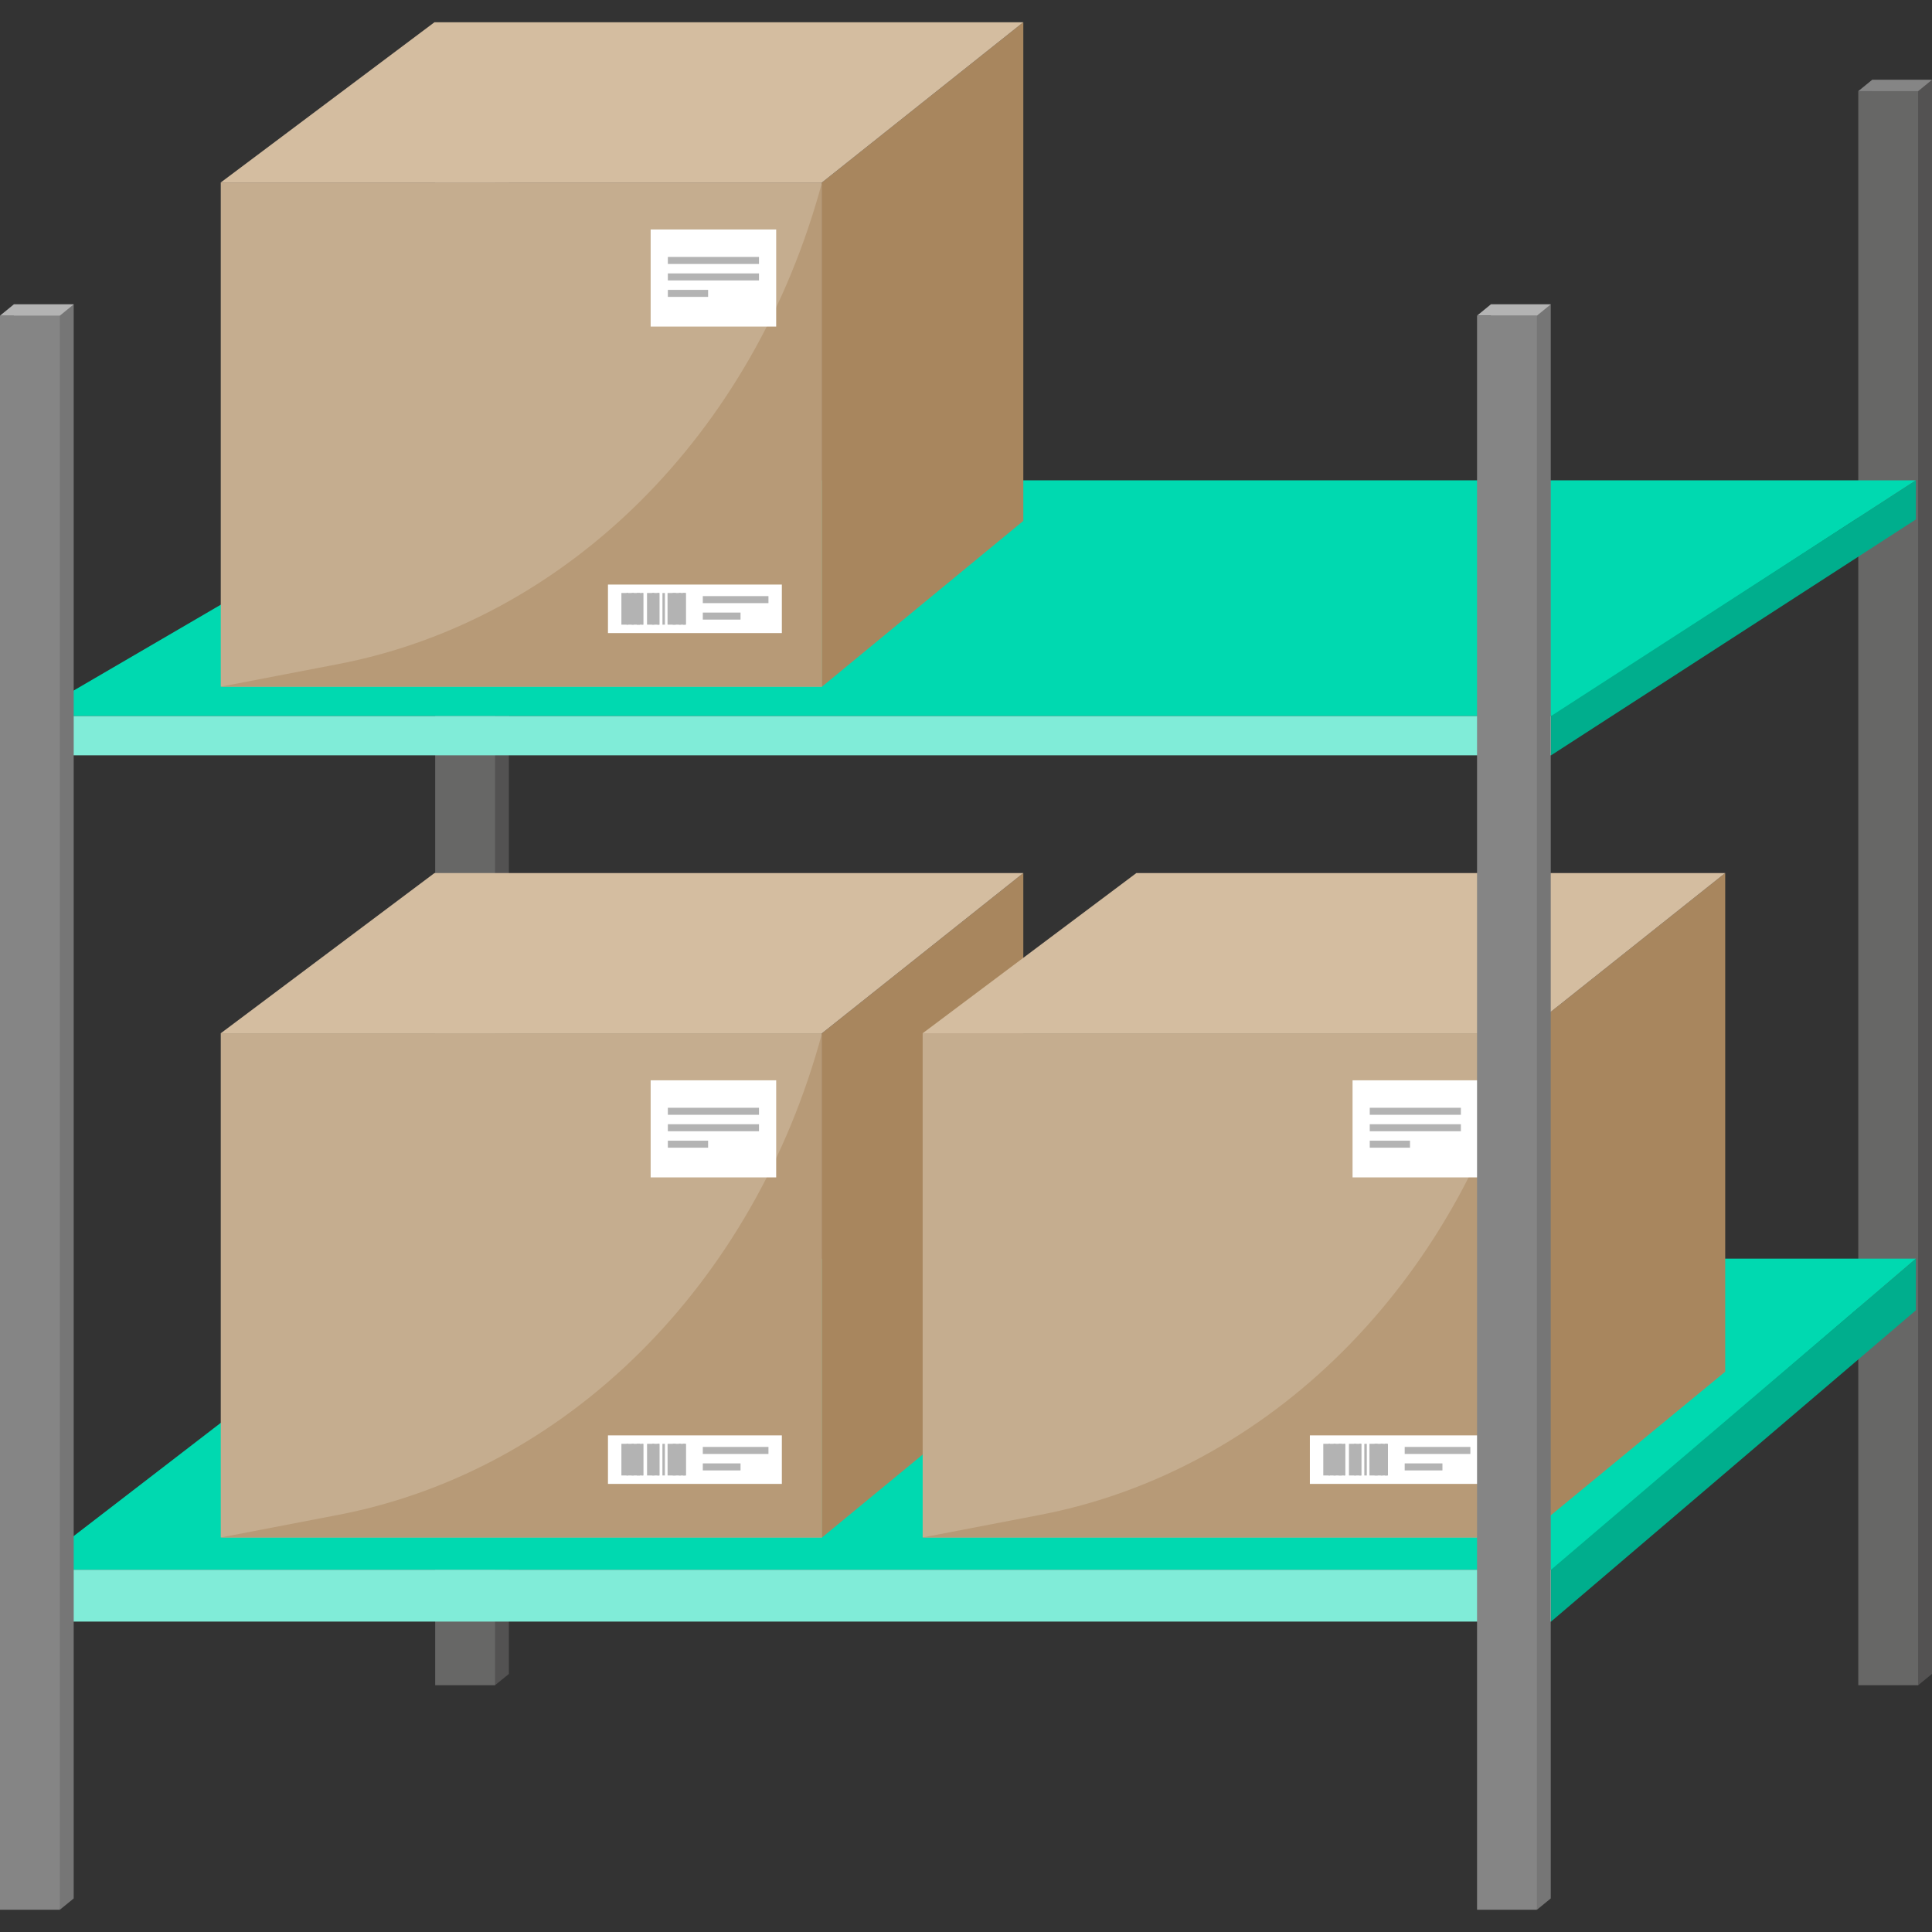
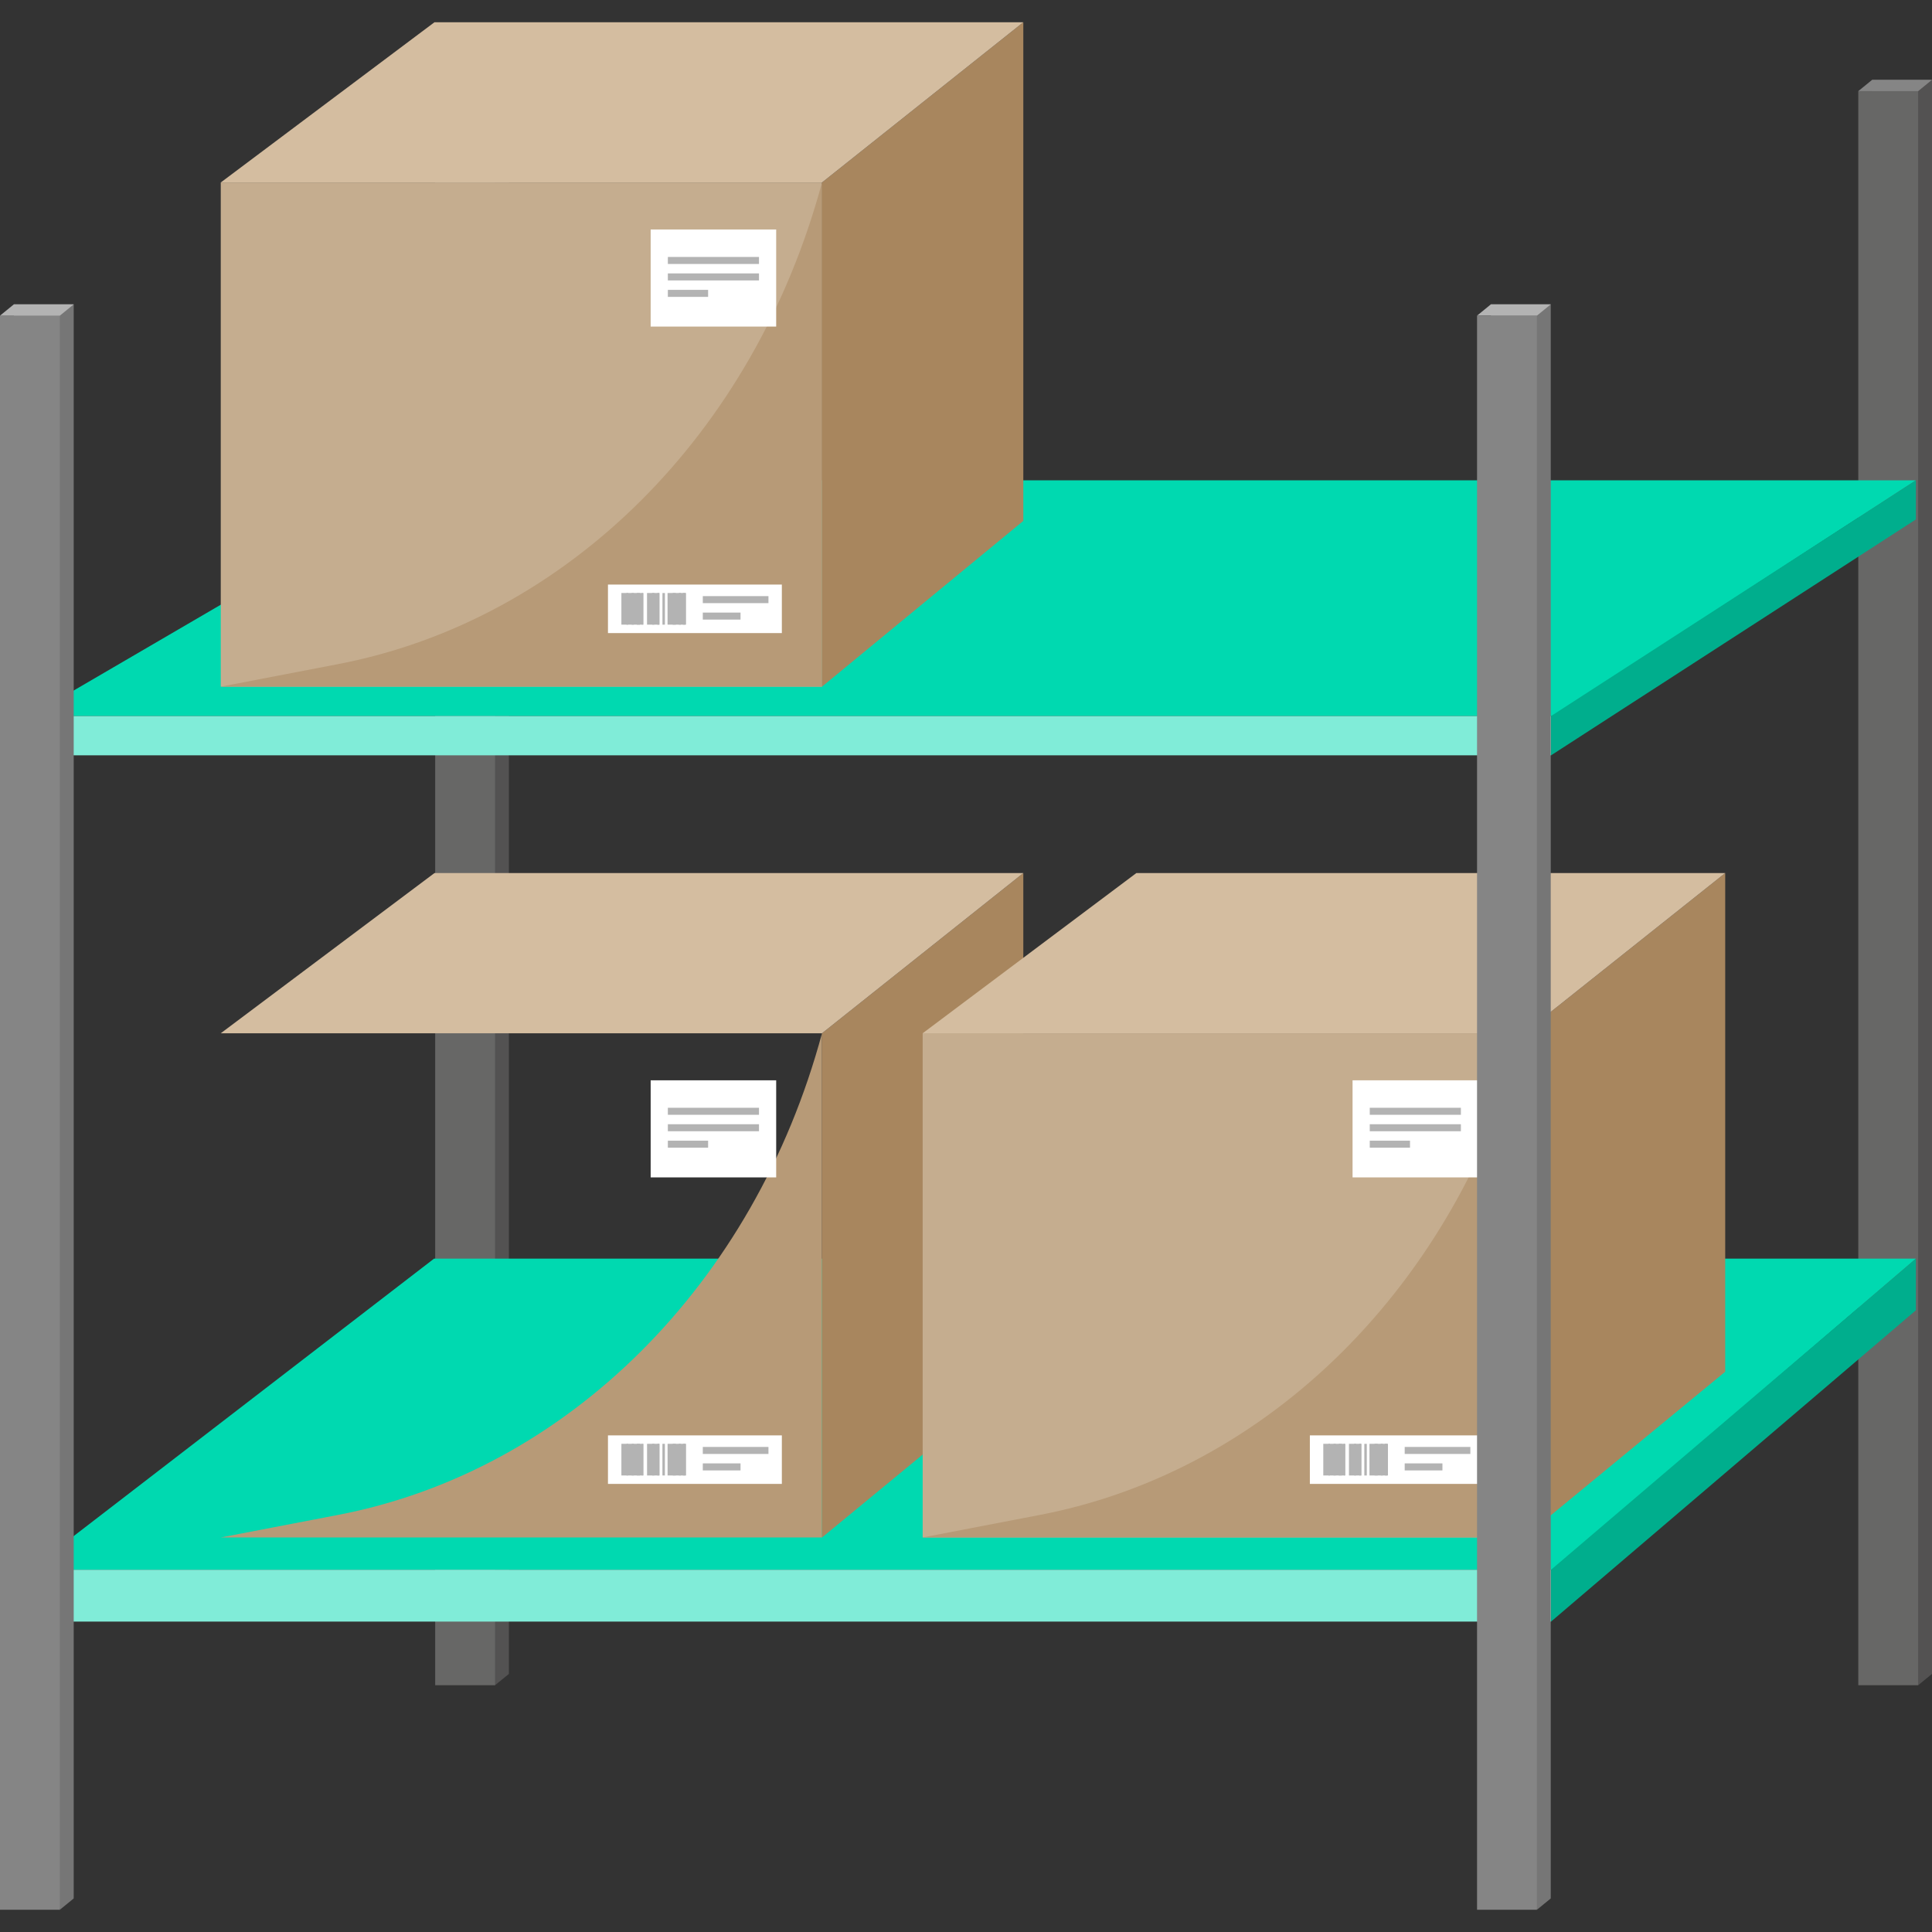
<svg xmlns="http://www.w3.org/2000/svg" id="Topic_Icons" viewBox="0 0 600 600">
  <rect x="0" y="0" width="600" height="600" fill="#333333" stroke="none" />
  <g>
    <g>
      <polygon points="139.45 24.79 139.45 519.85 151.18 519.85 153.74 523.36 158.04 519.85 158.04 24.79 139.45 24.79" fill="#535252" />
      <rect x="135.15" y="28.3" width="18.59" height="495.06" fill="#676766" />
      <polygon points="135.15 28.3 139.45 24.79 158.04 24.79 153.74 28.3 135.15 28.3" fill="#858585" />
    </g>
    <g>
      <polygon points="581.41 24.79 581.41 519.85 593.9 519.85 595.7 523.36 600 519.85 600 24.79 581.41 24.79" fill="#535252" />
      <rect x="577.11" y="28.3" width="18.59" height="495.06" fill="#676766" />
      <polygon points="577.11 28.3 581.41 24.79 600 24.79 595.7 28.3 577.11 28.3" fill="#858585" />
    </g>
    <g>
      <polyline points="9.3 222.37 134.8 149.16 595 149.16 482.28 222.37 9.3 222.37" fill="#00d9b0" />
      <rect x="9.3" y="222.37" width="472.4" height="12.2" fill="#80ecd8" />
      <polygon points="595 149.16 595 161.31 481.69 234.58 481.69 222.37 595 149.16" fill="#00ae8d" />
    </g>
    <g>
      <polyline points="9.3 487.5 134.8 390.88 595 390.88 482.28 487.5 9.3 487.5" fill="#00d9b0" />
      <rect x="9.3" y="487.5" width="472.4" height="16.1" fill="#80ecd8" />
      <polygon points="595 390.88 595 406.92 481.69 503.6 481.69 487.5 595 390.88" fill="#00ae8d" />
    </g>
    <g>
      <g>
-         <rect x="68.56" y="320.89" width="186.72" height="156.58" fill="#c5ad8f" />
        <path d="M255.28,320.89h0c-21.01,78-79.16,135.9-150.25,149.57l-36.47,7.01H255.28v-156.58Z" fill="#b79a77" />
        <rect x="202.07" y="335.5" width="38.98" height="30.15" fill="#fff" />
        <g>
          <rect x="207.41" y="344.03" width="28.3" height="2.18" fill="#b3b3b3" />
          <rect x="207.41" y="349.14" width="28.3" height="2.18" fill="#b3b3b3" />
          <rect x="207.41" y="354.25" width="12.5" height="2.18" fill="#b3b3b3" />
        </g>
        <g>
          <rect x="188.81" y="445.77" width="54" height="15.07" fill="#fff" />
          <g>
            <rect x="191.37" y="450" width="9.83" height="6.61" transform="translate(649.59 257.02) rotate(90)" fill="#b3b3b3" />
            <rect x="189.9" y="453.06" width="9.83" height=".48" transform="translate(648.12 258.49) rotate(90)" fill="#b3b3b3" />
            <rect x="191.6" y="452.96" width="9.83" height=".69" transform="translate(649.82 256.79) rotate(90)" fill="#b3b3b3" />
            <rect x="193.33" y="452.82" width="9.83" height=".96" transform="translate(651.54 255.06) rotate(90)" fill="#b3b3b3" />
            <rect x="194.68" y="453.06" width="9.83" height=".48" transform="translate(652.9 253.71) rotate(90)" fill="#b3b3b3" />
            <rect x="197.95" y="451.38" width="9.83" height="3.84" transform="translate(656.17 250.44) rotate(90)" fill="#b3b3b3" />
            <rect x="197.95" y="452.97" width="9.83" height=".66" transform="translate(656.17 250.44) rotate(90)" fill="#b3b3b3" />
            <rect x="199.55" y="452.97" width="9.83" height=".66" transform="translate(657.76 248.84) rotate(90)" fill="#b3b3b3" />
            <rect x="201.2" y="452.92" width="9.83" height=".77" transform="translate(659.41 247.19) rotate(90)" fill="#b3b3b3" />
            <rect x="205.17" y="450.53" width="9.83" height="5.54" transform="translate(663.39 243.22) rotate(90)" fill="#b3b3b3" />
            <rect x="204.48" y="452.82" width="9.83" height=".96" transform="translate(662.69 243.91) rotate(90)" fill="#b3b3b3" />
            <rect x="206.23" y="452.99" width="9.83" height=".64" transform="translate(664.45 242.16) rotate(90)" fill="#b3b3b3" />
            <rect x="207.66" y="452.82" width="9.83" height=".96" transform="translate(665.88 240.73) rotate(90)" fill="#b3b3b3" />
          </g>
          <rect x="218.26" y="449.36" width="20.39" height="2.18" fill="#b3b3b3" />
          <rect x="218.26" y="454.47" width="11.72" height="2.18" fill="#b3b3b3" />
        </g>
      </g>
      <polygon points="255.28 320.89 317.8 271.14 317.8 426 255.28 477.48 255.28 320.89" fill="#a8865e" />
      <polygon points="68.56 320.89 134.92 271.14 317.8 271.14 255.28 320.89 68.56 320.89" fill="#d4bda0" />
    </g>
    <g>
      <g>
        <rect x="286.54" y="320.89" width="186.72" height="156.58" fill="#c5ad8f" />
        <path d="M473.25,320.89h0c-21.01,78-79.16,135.9-150.25,149.57l-36.47,7.01h186.72v-156.58Z" fill="#b79a77" />
        <rect x="420.05" y="335.5" width="38.98" height="30.15" fill="#fff" />
        <g>
          <rect x="425.39" y="344.03" width="28.3" height="2.18" fill="#b3b3b3" />
          <rect x="425.39" y="349.14" width="28.3" height="2.18" fill="#b3b3b3" />
          <rect x="425.39" y="354.25" width="12.5" height="2.18" fill="#b3b3b3" />
        </g>
        <g>
          <rect x="406.79" y="445.77" width="54" height="15.07" fill="#fff" />
          <g>
            <rect x="409.35" y="450" width="9.83" height="6.61" transform="translate(867.57 39.04) rotate(90)" fill="#b3b3b3" />
            <rect x="407.88" y="453.06" width="9.83" height=".48" transform="translate(866.1 40.51) rotate(90)" fill="#b3b3b3" />
            <rect x="409.58" y="452.96" width="9.83" height=".69" transform="translate(867.79 38.81) rotate(90)" fill="#b3b3b3" />
            <rect x="411.31" y="452.82" width="9.83" height=".96" transform="translate(869.52 37.08) rotate(90)" fill="#b3b3b3" />
            <rect x="412.66" y="453.06" width="9.83" height=".48" transform="translate(870.87 35.73) rotate(90)" fill="#b3b3b3" />
            <rect x="415.93" y="451.38" width="9.83" height="3.84" transform="translate(874.15 32.46) rotate(90)" fill="#b3b3b3" />
            <rect x="415.93" y="452.97" width="9.83" height=".66" transform="translate(874.15 32.46) rotate(90)" fill="#b3b3b3" />
            <rect x="417.52" y="452.97" width="9.83" height=".66" transform="translate(875.74 30.87) rotate(90)" fill="#b3b3b3" />
            <rect x="419.18" y="452.92" width="9.83" height=".77" transform="translate(877.39 29.22) rotate(90)" fill="#b3b3b3" />
            <rect x="423.15" y="450.53" width="9.83" height="5.54" transform="translate(881.37 25.24) rotate(90)" fill="#b3b3b3" />
            <rect x="422.46" y="452.82" width="9.83" height=".96" transform="translate(880.67 25.93) rotate(90)" fill="#b3b3b3" />
            <rect x="424.21" y="452.99" width="9.83" height=".64" transform="translate(882.43 24.18) rotate(90)" fill="#b3b3b3" />
            <rect x="425.64" y="452.82" width="9.83" height=".96" transform="translate(883.86 22.75) rotate(90)" fill="#b3b3b3" />
          </g>
          <rect x="436.24" y="449.36" width="20.39" height="2.18" fill="#b3b3b3" />
          <rect x="436.24" y="454.47" width="11.72" height="2.18" fill="#b3b3b3" />
        </g>
      </g>
      <polygon points="473.25 320.89 535.78 271.14 535.78 426 473.25 477.48 473.25 320.89" fill="#a8865e" />
      <polygon points="286.54 320.89 352.9 271.14 535.78 271.14 473.25 320.89 286.54 320.89" fill="#d4bda0" />
    </g>
    <g>
      <polygon points="463 94.52 463 589.58 475.93 589.58 477.3 593.09 481.6 589.58 481.6 94.52 463 94.52" fill="#767676" />
      <polygon points="458.71 98.03 463 94.52 481.6 94.52 477.3 98.03 458.71 98.03" fill="#b3b3b3" />
      <rect x="458.71" y="98.03" width="18.59" height="495.06" fill="#858585" />
    </g>
    <g>
      <polygon points="4.3 94.52 4.3 215.38 4.3 589.58 18.07 589.58 18.59 593.09 22.89 589.58 22.89 94.52 4.3 94.52" fill="#767676" />
      <polygon points="18.59 593.09 0 593.09 0 218.89 0 98.03 18.59 98.03 18.59 593.09" fill="#858585" />
      <polygon points="0 98.03 4.3 94.52 22.89 94.52 18.59 98.03 0 98.03" fill="#b3b3b3" />
    </g>
  </g>
  <g>
    <g>
      <rect x="68.56" y="56.67" width="186.72" height="156.58" fill="#c5ad8f" />
      <path d="M255.28,56.67h0c-21.01,78-79.16,135.9-150.25,149.57l-36.47,7.01H255.28V56.67Z" fill="#b79a77" />
      <rect x="202.07" y="71.27" width="38.98" height="30.15" fill="#fff" />
      <g>
        <rect x="207.41" y="79.8" width="28.3" height="2.18" fill="#b3b3b3" />
        <rect x="207.41" y="84.91" width="28.3" height="2.18" fill="#b3b3b3" />
        <rect x="207.41" y="90.02" width="12.5" height="2.18" fill="#b3b3b3" />
      </g>
      <g>
        <rect x="188.81" y="181.54" width="54" height="15.07" fill="#fff" />
        <g>
          <rect x="191.37" y="185.77" width="9.83" height="6.61" transform="translate(385.36 -7.21) rotate(90)" fill="#b3b3b3" />
          <rect x="189.9" y="188.84" width="9.83" height=".48" transform="translate(383.89 -5.74) rotate(90)" fill="#b3b3b3" />
          <rect x="191.6" y="188.73" width="9.83" height=".69" transform="translate(385.59 -7.43) rotate(90)" fill="#b3b3b3" />
          <rect x="193.33" y="188.6" width="9.83" height=".96" transform="translate(387.32 -9.16) rotate(90)" fill="#b3b3b3" />
          <rect x="194.68" y="188.84" width="9.83" height=".48" transform="translate(388.67 -10.52) rotate(90)" fill="#b3b3b3" />
          <rect x="197.95" y="187.16" width="9.83" height="3.84" transform="translate(391.94 -13.79) rotate(90)" fill="#b3b3b3" />
          <rect x="197.95" y="188.75" width="9.83" height=".66" transform="translate(391.94 -13.79) rotate(90)" fill="#b3b3b3" />
          <rect x="199.55" y="188.75" width="9.83" height=".66" transform="translate(393.54 -15.38) rotate(90)" fill="#b3b3b3" />
          <rect x="201.2" y="188.69" width="9.83" height=".77" transform="translate(395.19 -17.03) rotate(90)" fill="#b3b3b3" />
          <rect x="205.17" y="186.31" width="9.83" height="5.54" transform="translate(399.16 -21.01) rotate(90)" fill="#b3b3b3" />
          <rect x="204.48" y="188.6" width="9.83" height=".96" transform="translate(398.47 -20.31) rotate(90)" fill="#b3b3b3" />
          <rect x="206.23" y="188.76" width="9.83" height=".64" transform="translate(400.23 -22.07) rotate(90)" fill="#b3b3b3" />
          <rect x="207.66" y="188.6" width="9.83" height=".96" transform="translate(401.65 -23.5) rotate(90)" fill="#b3b3b3" />
        </g>
        <rect x="218.26" y="185.13" width="20.39" height="2.18" fill="#b3b3b3" />
        <rect x="218.26" y="190.24" width="11.72" height="2.18" fill="#b3b3b3" />
      </g>
    </g>
    <polygon points="255.28 56.67 317.8 6.91 317.8 161.77 255.28 213.25 255.28 56.67" fill="#a8865e" />
    <polygon points="68.56 56.67 134.92 6.91 317.8 6.91 255.28 56.67 68.56 56.67" fill="#d4bda0" />
  </g>
</svg>